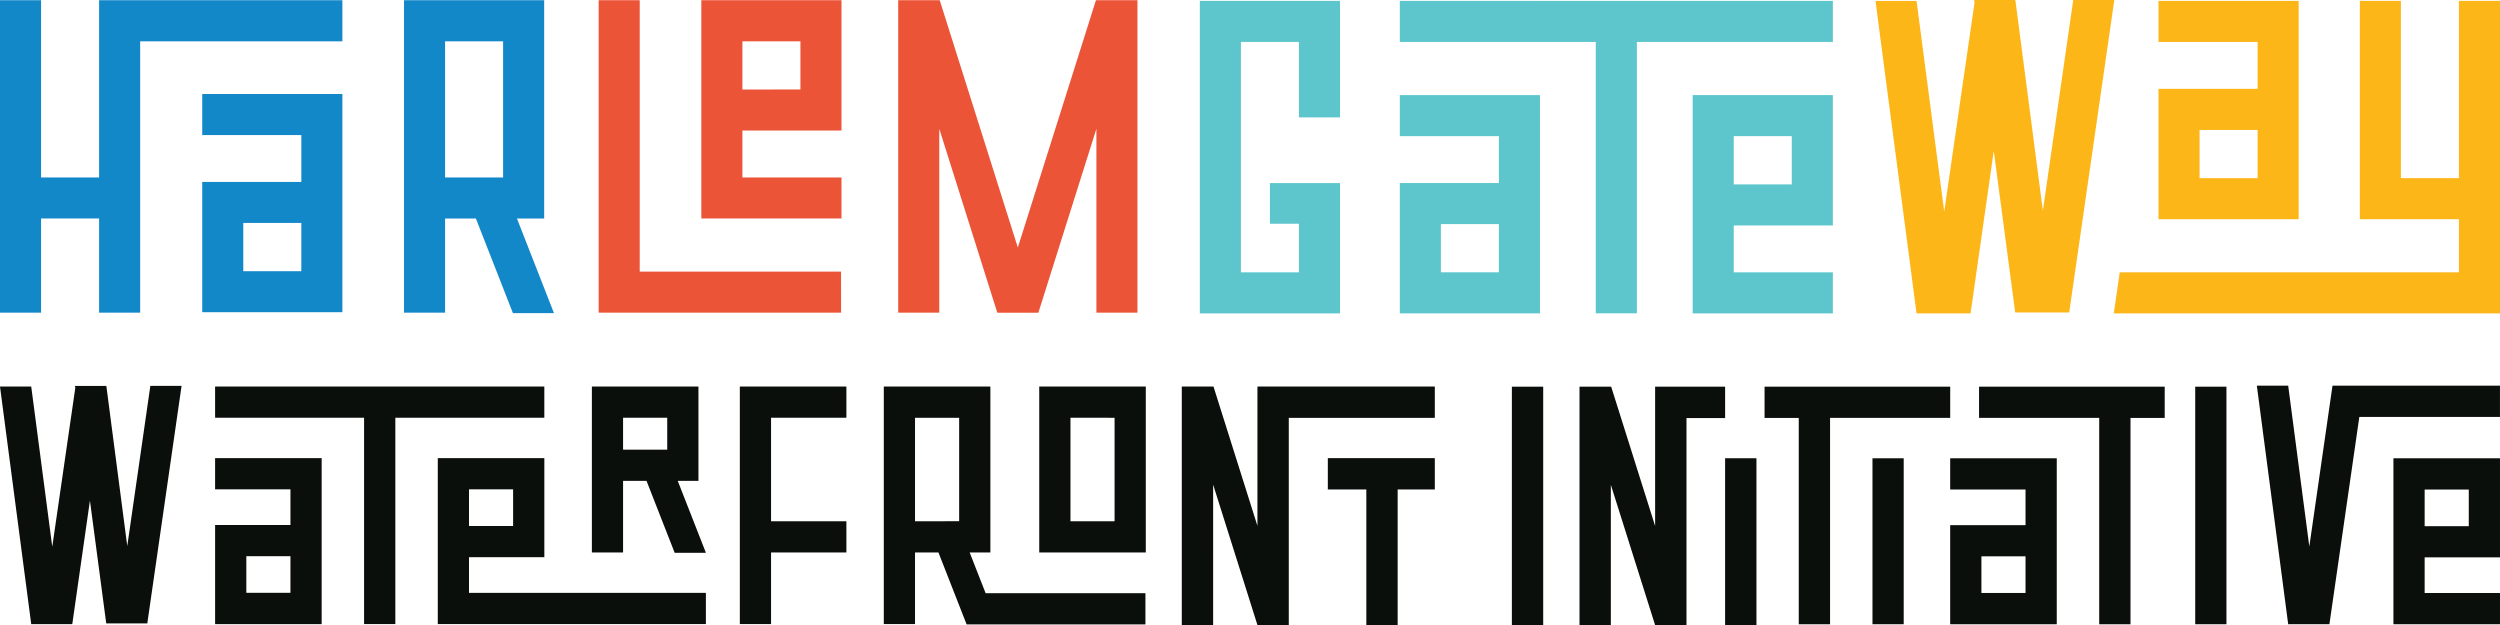
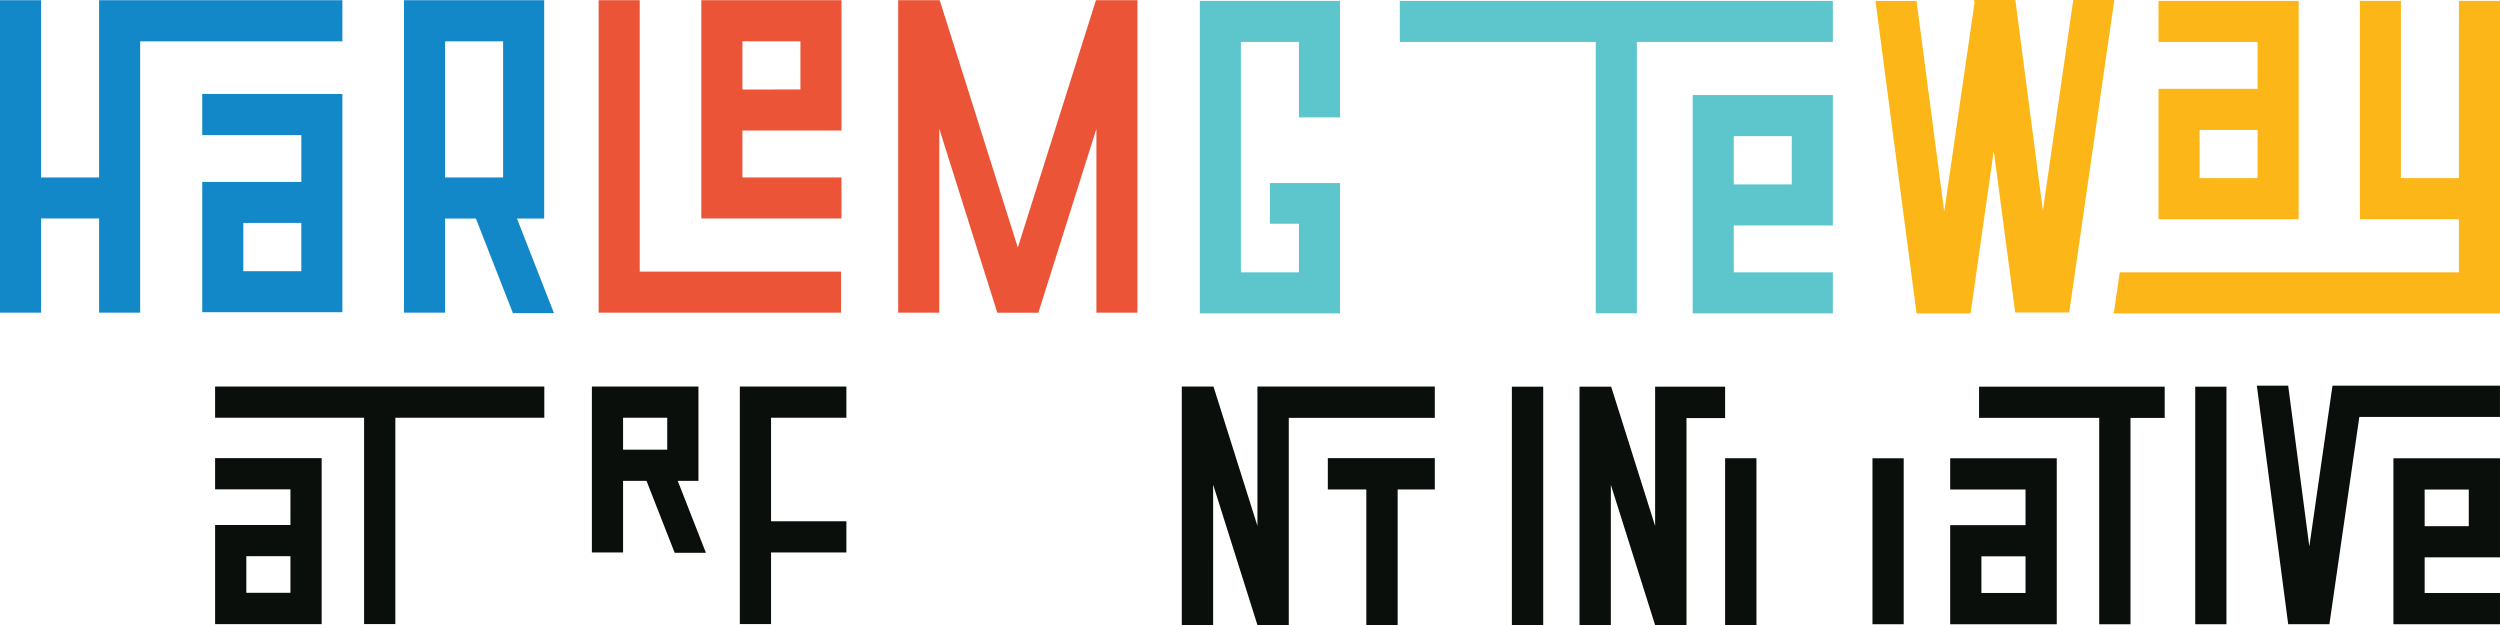
<svg xmlns="http://www.w3.org/2000/svg" width="252.437" height="63.129">
  <g data-name="Group 1">
    <path data-name="Path 1" d="M0 31.572V.023h4.147v17.894h5.859V.023h24.566v4.149H14.153v27.4h-4.147v-9.51H4.147v9.51zm34.573-.045H20.419V18.372h10.008v-4.733H20.419V9.492h14.153zm-4.147-4.146v-4.868h-5.86v4.868z" fill="#1388c9" />
    <path data-name="Path 2" d="M40.795.023h14.153v22.041h-2.749l3.74 9.556h-4.146l-3.741-9.556h-3.11v9.51h-4.147zm10.006 17.894V4.172h-5.859v13.747z" fill="#1388c9" />
    <path data-name="Path 3" d="M84.925 31.572H60.449V.023h4.147v27.4h20.328zm.045-9.51H70.816V.023h14.153v13.161H74.963v4.733h10.006zM80.823 9.035V4.172h-5.859V9.04z" fill="#ec5438" />
    <path data-name="Path 4" d="M94.887.023l7.888 24.971L110.663.023h4.192v31.549h-4.146V13.004l-5.86 18.571h-4.146l-5.86-18.571v18.568h-4.148V.023z" fill="#ec5438" />
  </g>
  <g data-name="Group 2">
    <path data-name="Path 5" d="M121.153 31.642h14.153V18.485h-7.076v4.106h2.93V27.5h-5.86V4.236h5.86v7.618h4.146V.09h-14.153z" fill="#5cc6cc" />
    <path data-name="Path 6" d="M209.344 0l-3.065 21.275L203.53.226V.091h-.045v-.09h-4.147v.09l.045.135-3.065 21.14L193.523.091h-4.147l4.147 31.552h5.454l2.344-16.407 2.163 16.317h5.454L213.491.001z" fill="#fdb618" />
-     <path data-name="Path 7" d="M141.345 13.748h10.007v4.733h-10.007v13.161h14.154V9.602h-14.154zm10.007 13.748h-5.86v-4.868h5.86z" fill="#5cc6cc" />
    <path data-name="Path 8" d="M232.107.09h-14.153v4.146h10.007v4.733h-10.007v13.167h14.153zm-4.146 17.9h-5.86v-4.868h5.86z" fill="#fdb618" />
    <path data-name="Path 9" d="M170.917 31.642h14.154v-4.146h-10.007v-4.733h10.007V9.602h-14.154zm4.147-17.894h5.86v4.868h-5.86z" fill="#5cc6cc" />
    <path data-name="Path 10" d="M156.584.09h-15.239v4.146h19.788v27.4h4.151v-27.4h19.788V.089h-28.488z" fill="#5cc6cc" />
    <path data-name="Path 11" d="M248.29.09v17.895h-5.859V.09h-4.147v22.046h10.006v5.363h-34.251l-.6 4.147h39V.09z" fill="#fdb618" />
  </g>
  <g data-name="Group 4" fill="#0a0f0b">
-     <path data-name="Path 12" d="M0 39.031h3.153l2.124 16.177 2.33-16.071-.033-.1v-.069h3.153v.069h.033v.1l2.09 16 2.331-16.174h3.153l-3.461 23.988h-4.146L9.081 50.546 7.299 63.019H3.153z" />
-     <path data-name="Path 13" d="M47.357 59.865v-3.6h7.608V46.26h-10.76v16.757h27.072v-3.153zm0-10.452h4.454v3.7h-4.454z" />
    <path data-name="Path 14" d="M59.765 39.029h10.761v9.526h-2.091l2.845 7.266h-3.153l-2.845-7.266h-2.367v7.231h-3.15zm7.608 6.373v-3.221h-4.458v3.221z" />
    <path data-name="Path 15" d="M74.704 63.017V39.029h10.76v3.153h-7.607v10.452h7.607v3.153h-7.607v7.229z" />
-     <path data-name="Path 16" d="M89.242 39.029h10.761v16.757h-2.091l1.611 4.111h16.137v3.153H97.604l-2.845-7.264h-2.365v7.229h-3.153zm7.608 13.6V42.184h-4.456v10.452zm8.087 3.153V39.029h10.76v16.757zm3.153-13.6v10.452h4.454v-10.45z" />
    <path data-name="Path 17" d="M21.72 46.26v3.153h7.608v3.6h-7.607v10.006H32.48V46.26zm7.607 13.6h-4.454v-3.7h4.455z" />
    <path data-name="Path 18" d="M43.377 39.029H21.72v3.153h15.043v20.834h3.157V42.183h15.043v-3.154z" />
    <g data-name="Group 3">
      <path data-name="Path 19" d="M122.496 63.115h-3.165V39.029h3.2l4.438 14.072V39.029h17.911v3.166h-14.746v20.918h-3.165l-4.473-14.175z" />
      <path data-name="Path 20" d="M144.88 46.259v3.166h-3.751v13.692h-3.165V49.423h-3.887v-3.164z" />
    </g>
  </g>
  <g data-name="Group 5" fill="#0a0f0b">
    <path data-name="Path 21" d="M196.92 46.275v3.153h7.608v3.6h-7.608v10.006h10.761V46.275zm7.608 13.6h-4.455v-3.7h4.455z" />
    <path data-name="Path 22" d="M252.436 63.032v-3.153h-7.608v-3.6h7.608V46.275h-10.761v16.757zm-7.608-13.6h4.456v3.7h-4.456z" />
    <path data-name="Rectangle 1" d="M221.662 39.045h3.153v23.987h-3.153z" />
    <path data-name="Rectangle 2" d="M189.073 46.275h3.153v16.757h-3.153z" />
-     <path data-name="Path 23" d="M188.243 39.045h-10.067v3.153h3.453v20.834h3.161V42.197h12.131v-3.153z" />
    <path data-name="Path 24" d="M208.511 39.045h10.069v3.153h-3.453v20.834h-3.16V42.197h-12.133v-3.153z" />
    <path data-name="Path 25" d="M155.825 63.128h-3.164V39.045h3.164z" />
    <path data-name="Path 26" d="M162.688 39.045l4.438 14.072V39.045h7.067v3.166h-3.9v20.918h-3.165l-4.473-14.175v14.175h-3.165V39.045z" />
    <path data-name="Rectangle 3" d="M174.193 46.271h3.165v16.858h-3.165z" />
    <path data-name="Path 27" d="M252.434 38.946h-16.911l-2.34 16.239-2.133-16.239h-3.165l3.165 24.084h4.163l3.02-20.931h14.2z" />
  </g>
</svg>